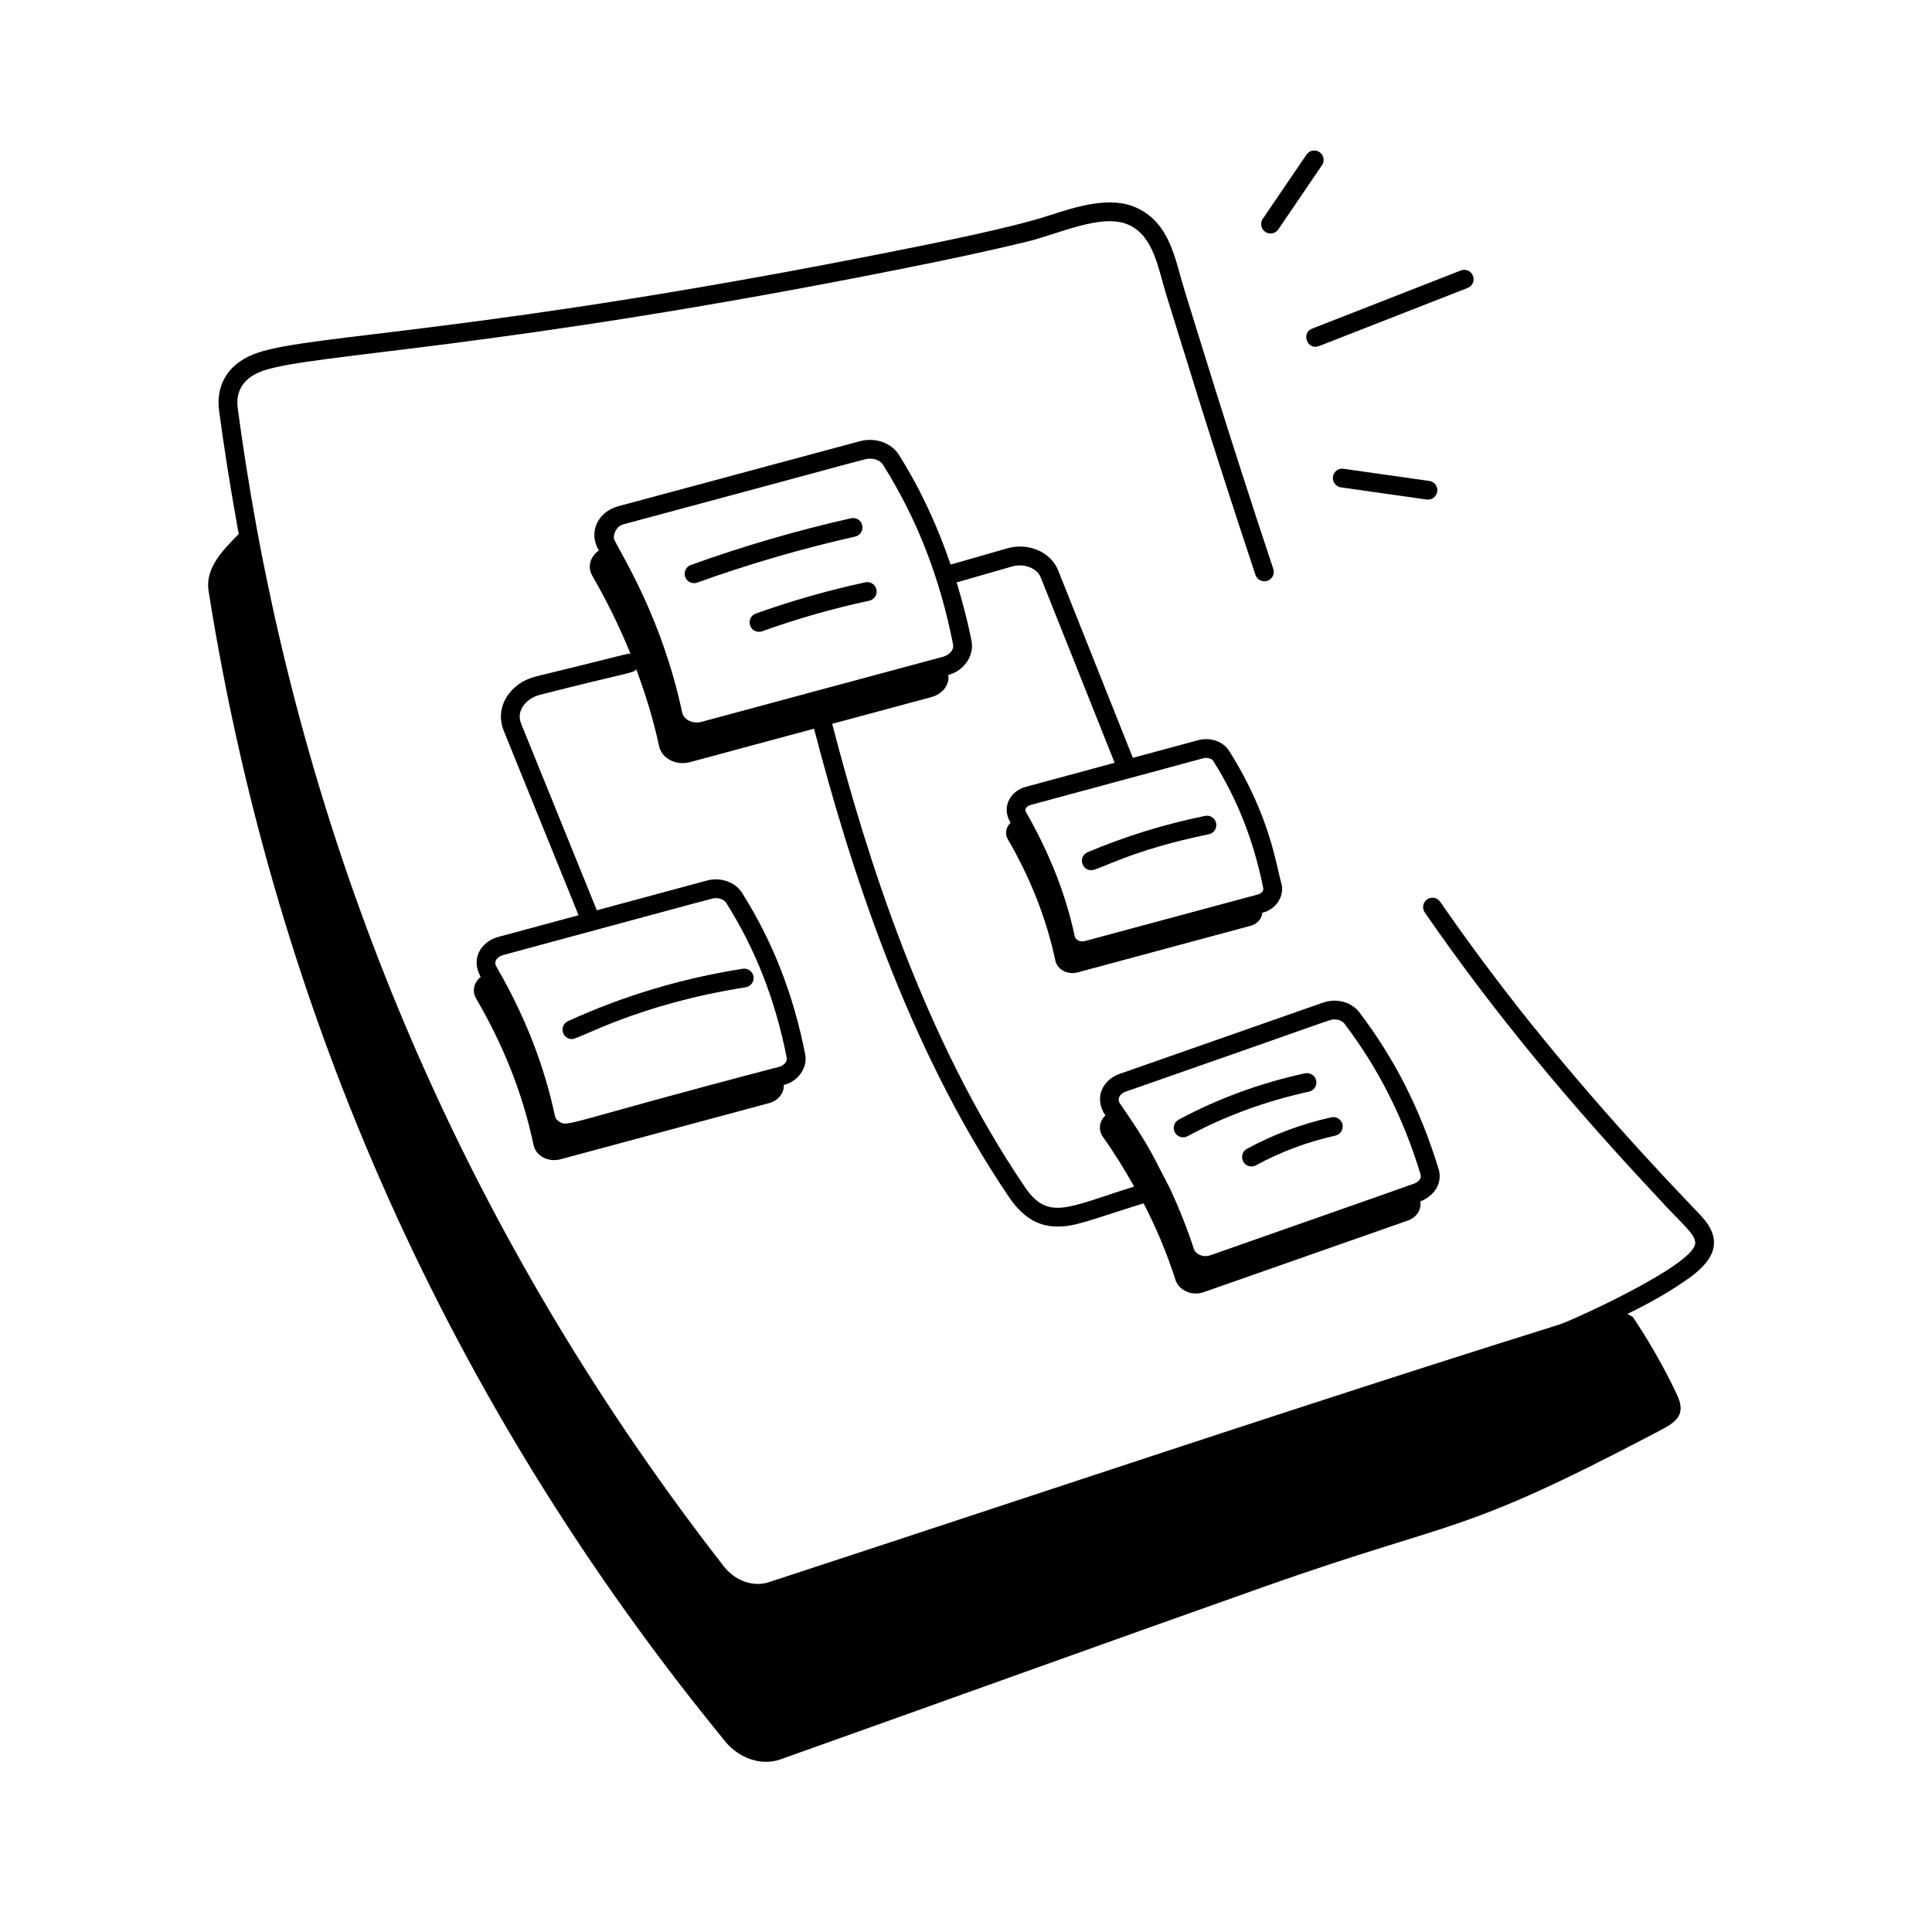
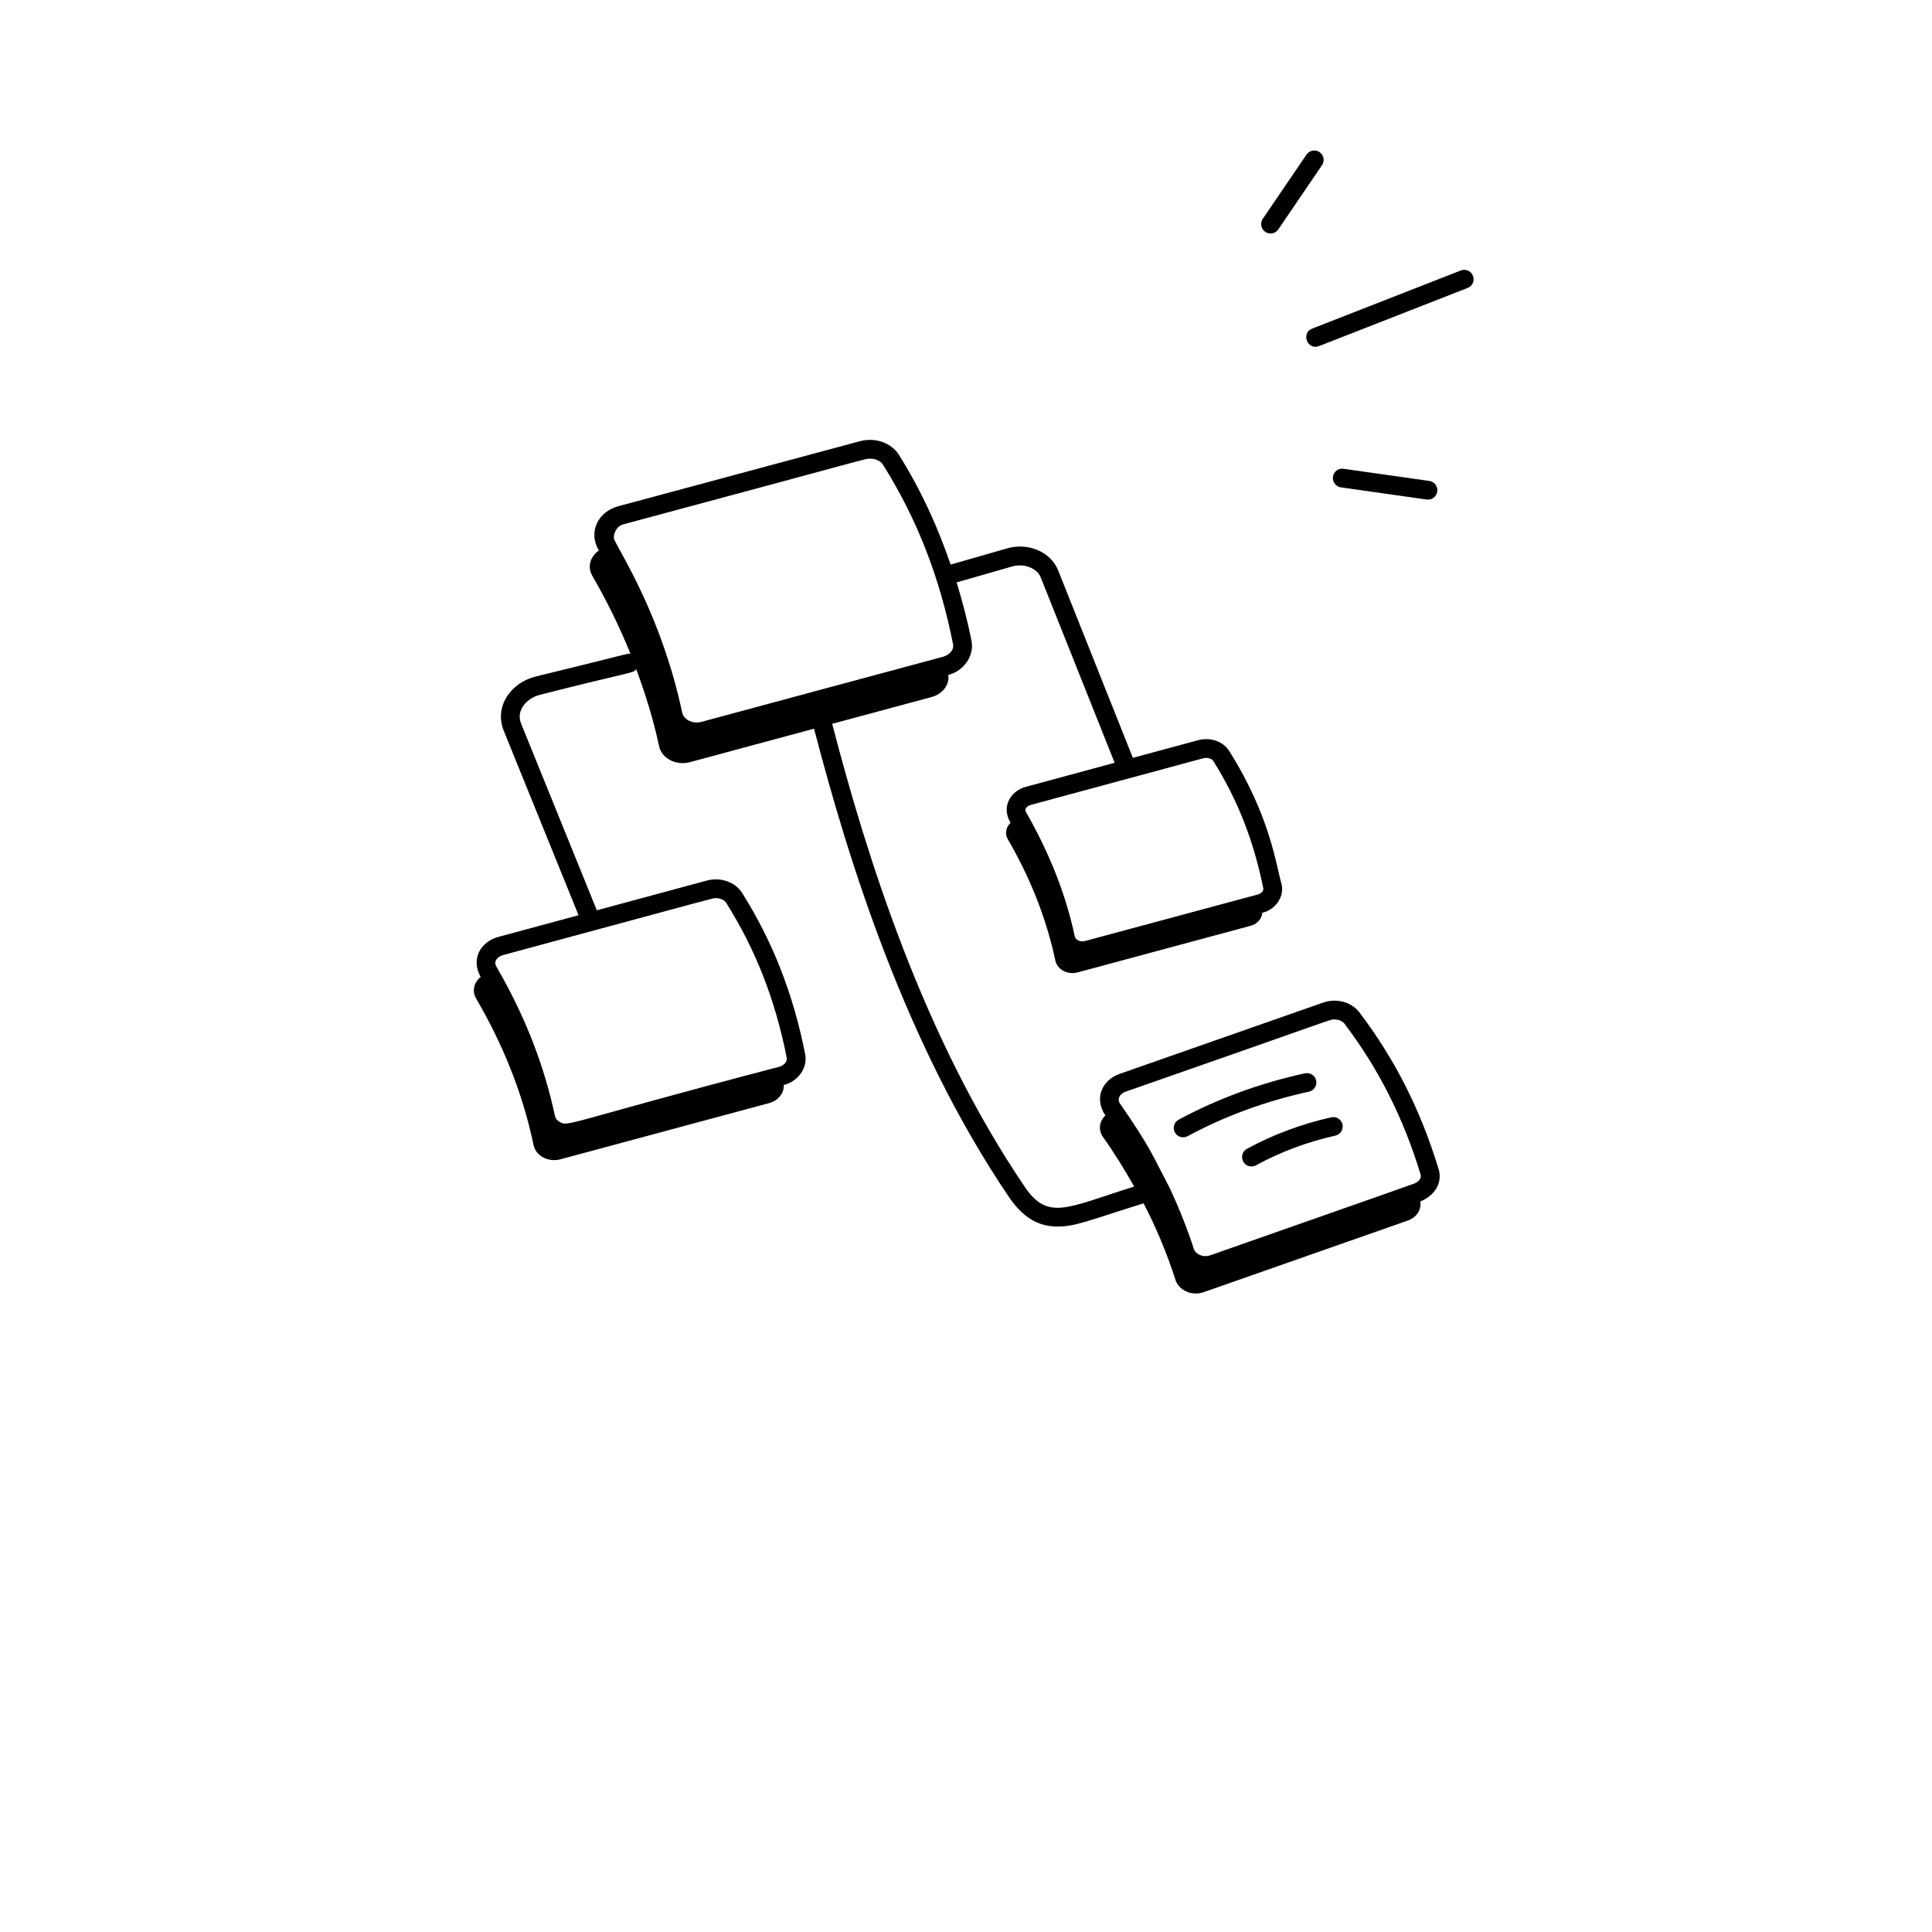
<svg xmlns="http://www.w3.org/2000/svg" width="65" height="65" viewBox="0 0 65 65" fill="none">
-   <path d="M51.44 34.354C50.374 33.017 49.369 31.666 48.454 30.34C48.355 30.196 48.159 30.16 48.015 30.259C47.872 30.358 47.836 30.555 47.935 30.698C50.32 34.158 52.93 37.254 55.782 40.296C56.573 41.175 57.06 41.52 57.032 41.839C56.968 42.577 52.888 44.428 52.466 44.562C46.637 46.383 40.422 48.434 33.841 50.606C31.215 51.473 28.549 52.353 25.858 53.234C25.345 53.402 24.727 53.184 24.352 52.699C16.276 42.317 10.984 30.544 8.626 17.708C8.378 16.336 8.166 14.996 7.997 13.726C7.9 12.962 8.417 12.62 8.869 12.468C10.561 11.897 16.727 11.761 30.299 9.052C32.019 8.711 33.334 8.425 34.565 8.127C35.606 7.876 37.089 7.154 37.983 7.569C38.823 7.953 38.968 9.05 39.247 9.946C39.751 11.546 40.684 14.674 42.239 19.342C42.294 19.507 42.471 19.595 42.639 19.542C42.804 19.486 42.894 19.307 42.839 19.142C41.335 14.633 40.12 10.617 39.85 9.759C39.547 8.789 39.383 7.515 38.248 6.995C37.36 6.582 36.239 6.945 35.248 7.265C34.004 7.667 31.507 8.168 30.175 8.433C16.25 11.212 10.539 11.238 8.667 11.869C7.727 12.186 7.254 12.892 7.37 13.808C7.541 15.089 7.755 16.439 8.005 17.821C8.014 17.87 8.025 17.918 8.034 17.967C7.475 18.521 6.897 19.133 7.017 19.883C9.281 34.15 15.124 47.263 24.402 58.592C24.846 59.138 25.598 59.429 26.264 59.19C31.689 57.259 37.106 55.303 42.539 53.38C49.173 51.04 48.993 51.732 55.738 48.186C56.362 47.861 56.772 47.639 56.404 46.888C55.977 45.99 55.482 45.128 54.935 44.307L54.755 44.204C55.532 43.828 56.246 43.418 56.865 42.973C57.741 42.329 57.971 41.673 57.189 40.861C56.872 40.515 54.277 37.888 51.44 34.354Z" fill="black" />
-   <path d="M23.457 19.601C25.181 18.98 26.968 18.458 28.772 18.052C28.942 18.014 29.048 17.845 29.01 17.675C28.972 17.504 28.802 17.398 28.633 17.436C26.805 17.848 24.991 18.377 23.243 19.008C23.079 19.067 22.994 19.248 23.053 19.412C23.112 19.575 23.292 19.661 23.457 19.601ZM25.536 21.256C25.571 21.256 25.608 21.251 25.643 21.238C26.809 20.819 28.022 20.472 29.245 20.21C29.416 20.173 29.524 20.005 29.487 19.835C29.45 19.664 29.28 19.554 29.112 19.592C27.861 19.861 26.622 20.215 25.429 20.643C25.098 20.763 25.183 21.256 25.536 21.256ZM36.716 29.278C36.973 29.278 38.032 28.606 40.67 28.068C40.84 28.034 40.95 27.867 40.916 27.696C40.881 27.525 40.713 27.412 40.543 27.45C39.179 27.728 37.849 28.139 36.592 28.672C36.276 28.805 36.373 29.278 36.716 29.278ZM19.242 34.959C19.509 34.959 21.409 33.795 25.088 33.216C25.26 33.189 25.378 33.027 25.351 32.855C25.323 32.682 25.158 32.567 24.99 32.592C22.933 32.916 20.955 33.509 19.11 34.356C18.805 34.496 18.903 34.959 19.242 34.959Z" fill="black" />
  <path d="M48.396 39.32C47.794 37.342 46.922 35.619 45.727 34.049C45.458 33.706 44.958 33.575 44.512 33.732L37.66 36.133C37.103 36.33 36.788 36.931 37.189 37.528C36.986 37.722 36.941 38.014 37.107 38.25C37.49 38.787 37.834 39.347 38.158 39.921C35.91 40.622 35.267 41.088 34.48 39.935C31.055 34.891 29.152 28.79 27.998 24.352L31.332 23.454C31.714 23.354 31.954 23.035 31.904 22.703C32.352 22.613 32.798 22.114 32.684 21.554C32.55 20.876 32.378 20.228 32.185 19.594L34.052 19.058C34.442 18.945 34.885 19.11 35.011 19.418L37.501 25.663L34.514 26.472C33.99 26.613 33.681 27.147 33.996 27.677C33.997 27.678 33.998 27.68 33.999 27.681C33.849 27.829 33.797 28.041 33.903 28.229C34.638 29.494 35.193 30.843 35.509 32.33C35.578 32.62 35.919 32.808 36.261 32.714L42.062 31.151C42.299 31.093 42.455 30.908 42.47 30.709L42.486 30.704L42.486 30.704C42.877 30.609 43.203 30.217 43.125 29.78C42.928 29.103 42.74 27.463 41.356 25.268C41.155 24.947 40.732 24.795 40.322 24.9L38.114 25.497L35.597 19.182C35.345 18.564 34.59 18.242 33.876 18.452L31.983 18.995C31.535 17.686 30.968 16.454 30.238 15.294C29.977 14.89 29.436 14.707 28.926 14.845L20.803 17.031C20.162 17.2 19.762 17.856 20.148 18.521C19.86 18.723 19.752 19.067 19.927 19.37C20.414 20.213 20.844 21.088 21.213 21.997C21.091 21.982 21.26 21.972 18.011 22.764C17.152 22.986 16.634 23.794 16.943 24.572L19.465 30.792L16.772 31.52C16.194 31.67 15.821 32.247 16.172 32.868C15.949 33.047 15.873 33.336 16.014 33.586C16.902 35.106 17.577 36.738 17.953 38.532C18.03 38.891 18.449 39.113 18.859 39.002L25.873 37.114C26.189 37.027 26.385 36.772 26.367 36.504C26.834 36.392 27.186 35.935 27.088 35.463C26.692 33.452 25.999 31.679 24.969 30.043C24.736 29.674 24.247 29.501 23.783 29.625L20.08 30.626L17.529 24.337C17.357 23.904 17.708 23.494 18.166 23.376C21.367 22.561 21.27 22.667 21.405 22.515C21.715 23.347 21.982 24.203 22.174 25.102C22.259 25.512 22.737 25.769 23.216 25.641L27.388 24.516C28.554 29.001 30.48 35.169 33.958 40.291C34.463 41.031 35.008 41.266 35.581 41.266C36.18 41.266 36.613 41.067 38.474 40.484C38.898 41.303 39.261 42.162 39.55 43.069C39.67 43.419 40.105 43.615 40.507 43.47L47.35 41.069C47.66 40.966 47.834 40.694 47.783 40.422C48.339 40.199 48.53 39.722 48.396 39.32ZM40.483 25.511C40.63 25.472 40.773 25.529 40.821 25.604C41.632 26.89 42.183 28.293 42.503 29.893C42.516 29.971 42.444 30.054 42.332 30.09C41.884 30.211 36.144 31.757 36.511 31.658C36.33 31.707 36.181 31.613 36.16 31.503C35.857 30.096 35.329 28.742 34.516 27.316C34.455 27.211 34.558 27.114 34.678 27.081C34.941 27.01 40.789 25.428 40.483 25.511ZM24.084 30.217C24.232 30.217 24.37 30.278 24.435 30.38C25.423 31.949 26.088 33.652 26.468 35.586C26.469 35.588 26.469 35.589 26.47 35.591C26.494 35.706 26.383 35.842 26.228 35.888C26.224 35.889 26.221 35.89 26.218 35.891C26.212 35.892 26.206 35.894 26.201 35.895C18.955 37.792 19.129 37.93 18.814 37.736C18.77 37.709 18.693 37.65 18.672 37.552C18.309 35.844 17.674 34.216 16.743 32.596C16.739 32.587 16.701 32.519 16.696 32.511C16.596 32.341 16.741 32.181 16.933 32.13C24.44 30.102 23.968 30.217 24.084 30.217ZM20.966 17.642C29.577 15.332 29.098 15.431 29.271 15.431C29.454 15.431 29.623 15.506 29.706 15.634C30.849 17.449 31.62 19.426 32.065 21.678C32.065 21.679 32.065 21.679 32.065 21.68C32.099 21.847 31.966 22.019 31.747 22.091C31.745 22.092 31.742 22.093 31.739 22.093C30.495 22.428 27.206 23.314 27.417 23.257C27.409 23.259 27.401 23.256 27.393 23.258C27.384 23.261 27.378 23.267 27.369 23.27L23.604 24.285C23.288 24.37 22.998 24.198 22.952 23.977C22.281 20.819 20.948 18.738 20.67 18.161C20.606 18.05 20.709 17.709 20.966 17.642ZM47.581 39.82C47.465 39.867 40.637 42.261 40.722 42.232C40.462 42.319 40.223 42.19 40.167 42.025C39.803 40.877 39.275 39.803 39.312 39.887C38.755 38.835 38.736 38.658 37.684 37.132C37.57 36.967 37.678 36.796 37.869 36.729C45.114 34.203 44.723 34.298 44.899 34.298C45.033 34.298 45.159 34.348 45.228 34.435C46.373 35.941 47.212 37.599 47.794 39.512C47.839 39.647 47.715 39.766 47.581 39.82Z" fill="black" />
  <path d="M44.281 36.352C44.244 36.181 44.075 36.077 43.905 36.11C42.402 36.437 40.972 36.961 39.655 37.67C39.502 37.752 39.444 37.944 39.527 38.097C39.61 38.252 39.803 38.308 39.955 38.226C41.22 37.545 42.594 37.041 44.039 36.728C44.209 36.691 44.317 36.523 44.281 36.352ZM44.789 37.591C43.783 37.816 42.829 38.173 41.953 38.651C41.667 38.807 41.778 39.244 42.104 39.244C42.155 39.244 42.207 39.232 42.255 39.206C43.08 38.755 43.979 38.419 44.927 38.207C45.097 38.169 45.204 38 45.166 37.83C45.128 37.66 44.958 37.551 44.789 37.591ZM48.355 16.538C48.38 16.365 48.26 16.205 48.087 16.181L45.203 15.772C45.03 15.741 44.87 15.867 44.846 16.04C44.822 16.212 44.942 16.372 45.114 16.397L47.998 16.806C48.161 16.832 48.33 16.716 48.355 16.538ZM49.556 9.279C49.493 9.117 49.31 9.036 49.147 9.1L44.148 11.055C43.762 11.205 43.985 11.796 44.378 11.643L49.377 9.688C49.539 9.625 49.62 9.441 49.556 9.279ZM44.395 5.118C44.252 5.021 44.055 5.057 43.956 5.201L42.485 7.362C42.341 7.572 42.495 7.855 42.745 7.855C42.847 7.855 42.946 7.807 43.007 7.717L44.478 5.557C44.577 5.413 44.539 5.216 44.395 5.118Z" fill="black" />
</svg>